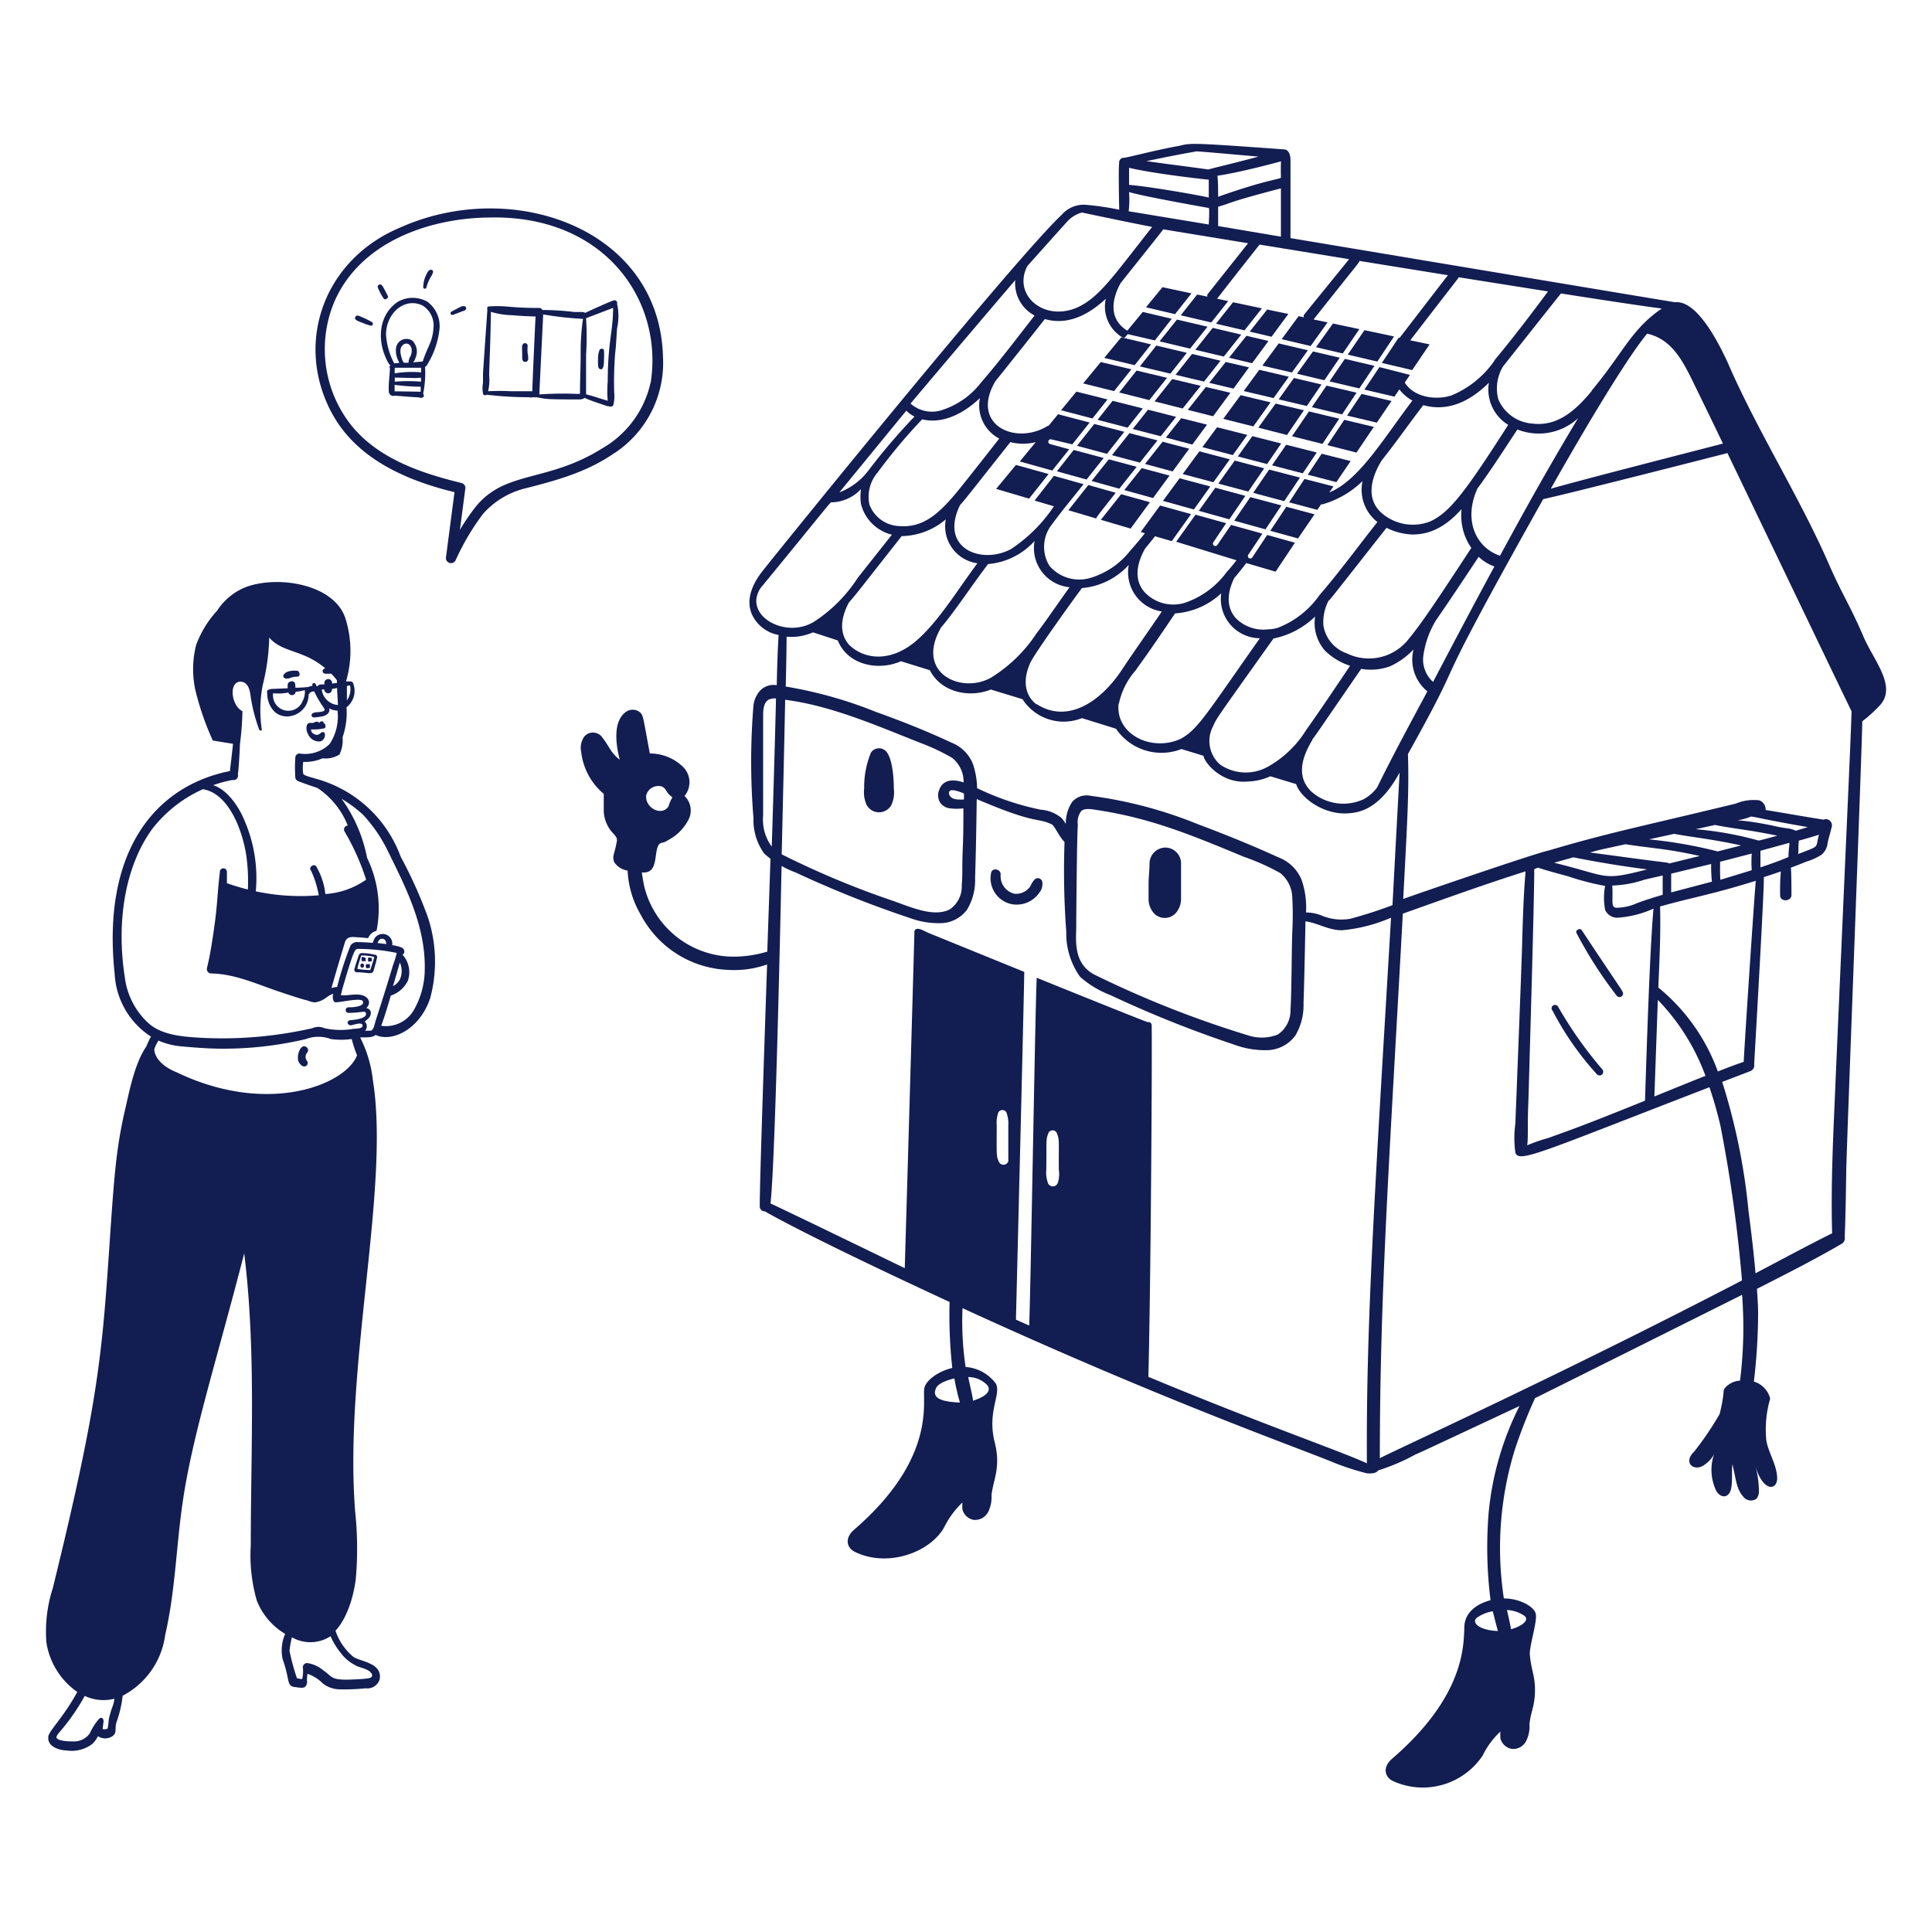
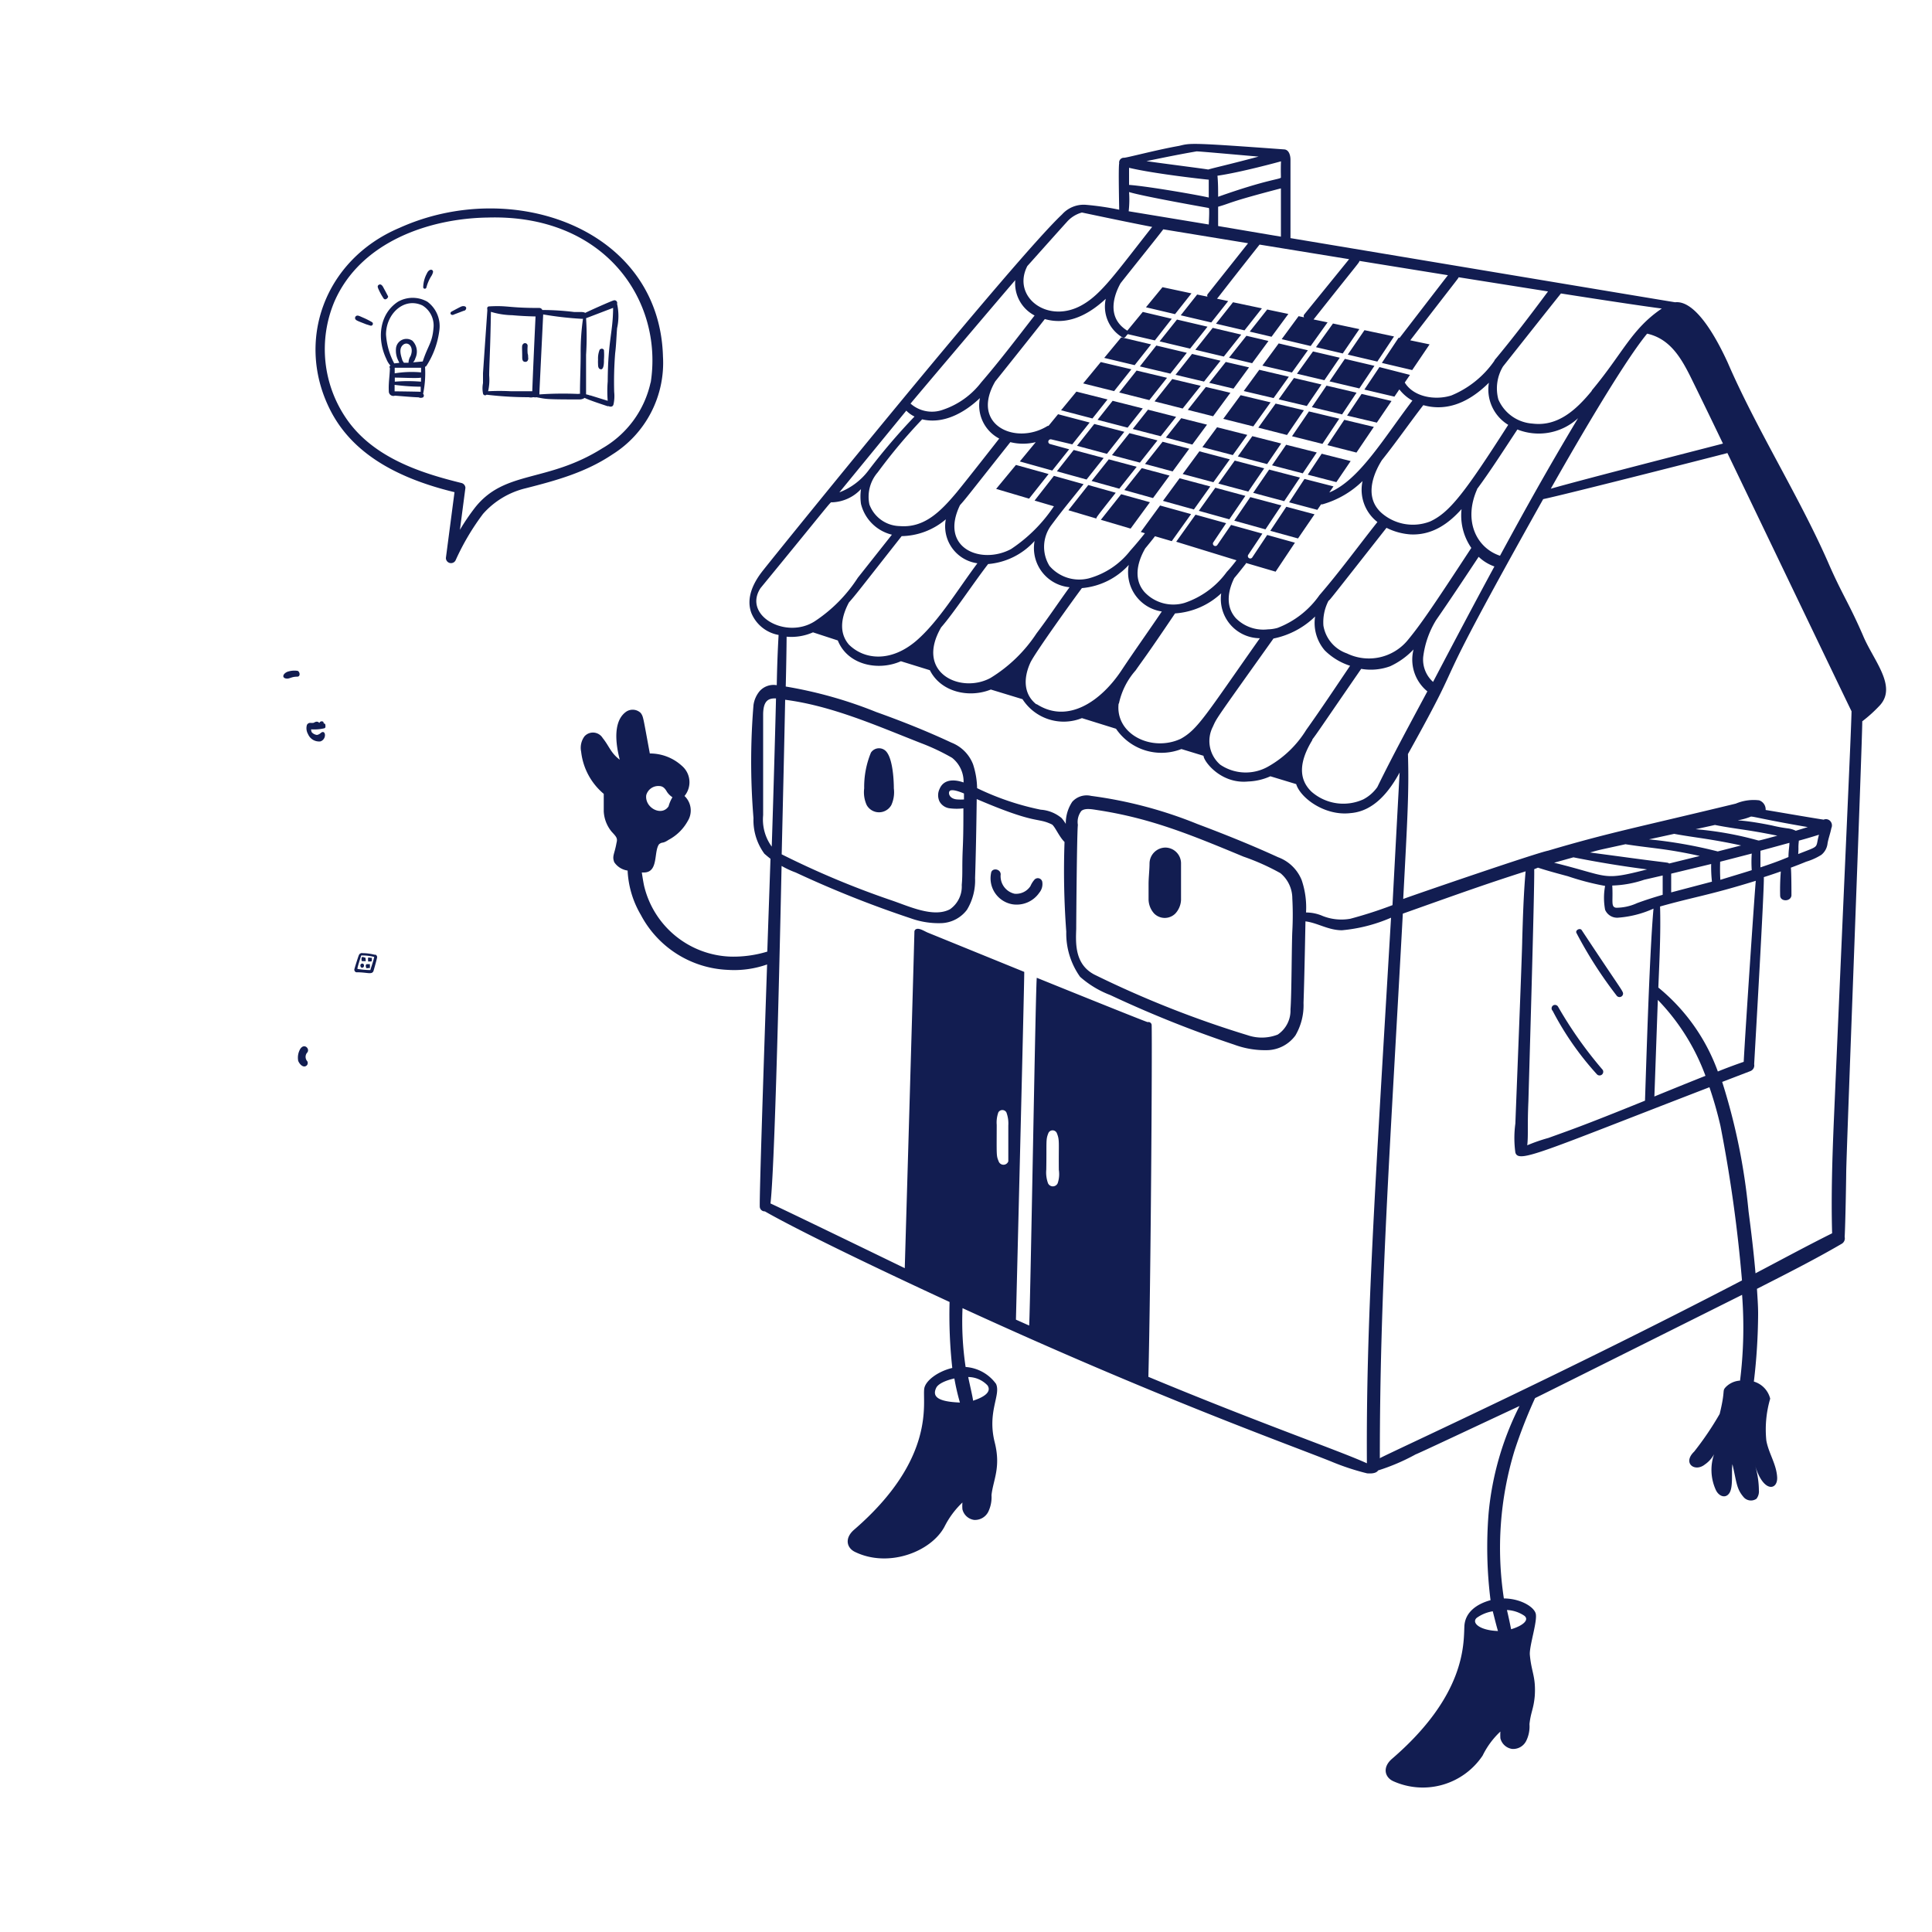
<svg xmlns="http://www.w3.org/2000/svg" viewBox="0 0 200 200" height="400" width="400">
  <g fill="#121d51">
    <path d="M192.85 65.77c-1.5-3.45-2.17-4.23-3.67-7.7-3-6.79-7.39-13.73-10.33-20.54-1-2.18-3.22-6.48-5.44-6.24-.11 0-39.69-6.62-39.82-6.64v-8.11c0-.45-.15-1-.6-1.07-9.85-.72-9.73-.66-10.93-.37-2.34.41-5.51 1.26-5.71 1.23a.49.49 0 0 0-.49.58c-.1.31 0 4.64 0 4.8a29 29 0 0 0-3.48-.51 3 3 0 0 0-2.44 1c-4.87 4.57-28.79 34.11-31 36.91-1.57 2-1.5 3.46-1.15 4.37a3.76 3.76 0 0 0 2.81 2.25c-.1 1.73-.16 3.47-.19 5.2a1.94 1.94 0 0 0-1.75.59A2.85 2.85 0 0 0 78 73a71.36 71.36 0 0 0 0 11.69 5.87 5.87 0 0 0 1.13 3.69c.21.18.41.35.63.52 0 .08-.22 6.34-.33 9.61a12.06 12.06 0 0 1-3.76.52 9.54 9.54 0 0 1-9-7.36c-.09-.44-.16-.89-.23-1.35h.21c1.55 0 1-2.17 1.58-2.93.39-.29.3 0 1-.46A4.85 4.85 0 0 0 71.19 85a2.07 2.07 0 0 0-.33-2.6 2.23 2.23 0 0 0-.27-3.12A4.89 4.89 0 0 0 67.27 78c-.72-3.87-.66-3.78-.94-4.19a1.2 1.2 0 0 0-1.57-.09c-1.71 1.3-.61 4.77-.61 4.92-.94-.71-1.07-1.38-1.76-2.24a1.18 1.18 0 0 0-1.88-.18 2 2 0 0 0-.35 1.6 6.66 6.66 0 0 0 2.34 4.36V84a3.59 3.59 0 0 0 .82 2.1c.49.53.63.67.5 1.16-.21 1.19-.48 1.35-.23 2a2 2 0 0 0 1.38.86 9.93 9.93 0 0 0 1.37 4.59 10.68 10.68 0 0 0 9 5.69 10.24 10.24 0 0 0 4.07-.56c-.4 11.69-.79 23.79-.76 25.06a.51.51 0 0 0 .53.5c.47.27 4.62 2.67 19.12 9.38a50.26 50.26 0 0 0 .28 6.83c-1.52.36-2.78 1.33-2.9 2.13-.22 1.37 1.29 7.23-7.28 14.63-1 .88-.74 1.87.1 2.28 3.46 1.69 7.89 0 9.28-2.62a9 9 0 0 1 1.85-2.49 4.17 4.17 0 0 0 0 .7 1.45 1.45 0 0 0 1.2 1.1 1.54 1.54 0 0 0 1.48-.85 3.48 3.48 0 0 0 .33-1.72c.18-1.61 1-2.86.32-5.51-.77-3.14.67-4.85.15-6a4.25 4.25 0 0 0-3.15-1.75 31.86 31.86 0 0 1-.32-6.09c20.06 9.21 33.48 14 38.13 15.86a25.34 25.34 0 0 0 3.75 1.24c.1 0 .89.1 1.14-.3a21.4 21.4 0 0 0 3.9-1.67c.09 0 6.3-2.93 10.74-5a30.82 30.82 0 0 0-3.2 11.1 43.9 43.9 0 0 0 .2 9c-1.39.38-2.65 1.22-2.71 2.73-.08 1.87.11 7.15-7.5 13.7-1 .87-.74 1.88.1 2.29a7.45 7.45 0 0 0 9.29-2.63 8.52 8.52 0 0 1 1.84-2.49 5.58 5.58 0 0 0 0 .7 1.47 1.47 0 0 0 1.22 1.1 1.51 1.51 0 0 0 1.46-.85 3.38 3.38 0 0 0 .33-1.72c.14-1.27.43-1.55.55-2.94.12-2-.35-2.42-.51-4.23-.08-.92.85-3.61.59-4.33s-1.65-1.5-3.28-1.51a34.57 34.57 0 0 1 1.1-15.29 51.2 51.2 0 0 1 2.13-5.45c.8-.38 21.29-10.62 21.43-10.69a44.53 44.53 0 0 1-.21 8.88 2.27 2.27 0 0 0-1.48.67c-.41.45 0 .21-.63 2.78a31.82 31.82 0 0 1-2.64 3.9c-1.24 1.19.06 2.17 1.11 1.33a3 3 0 0 0 .95-1.06 5 5 0 0 0 .16 3.65c.28.67 1 1 1.42.38s.2-2.18.32-3c.44 1.91.42 2.54 1.14 3.39a1 1 0 0 0 1.35.19 1.24 1.24 0 0 0 .25-.87 9.3 9.3 0 0 0-.39-2.57c.84 2.85 2.35 2.58 2.28 1.22s-.89-2.5-1.12-3.81a11.33 11.33 0 0 1 .4-4.33 2.46 2.46 0 0 0-1.69-1.77A61.39 61.39 0 0 0 182 136c0-.86-.07-1.72-.12-2.58 2.92-1.49 5.92-3 8.75-4.65a.65.65 0 0 0 .33-.72c.08-1.51.15-5.77.16-6.7 0-1.64 1.69-45.29 1.66-46.68a14.7 14.7 0 0 0 1.84-1.67c1.79-2-.72-4.68-1.77-7.23zM66.9 82.31a1.29 1.29 0 0 1 1.32-.94c.42 0 .63.26.83.61a2 2 0 0 0 .56.55 3.85 3.85 0 0 0-.4.94c-.71 1.09-2.49.15-2.31-1.16zm11.83-21.43c7.84-9.55 7.17-8.88 7.4-8.88a4.28 4.28 0 0 0 3-1.37 5.29 5.29 0 0 0 0 1.54 4.35 4.35 0 0 0 3.2 3.18l-3.53 4.46a15.39 15.39 0 0 1-4.45 4.5c-2.99 1.93-7.48-.6-5.62-3.43zm45.14-45.21c.39 0 5.4.46 6.42.54-3.1.83-4.63 1.16-5.22 1.34-.23-.06-4.82-.64-6.39-.87 2.96-.62 4.32-.86 5.19-1.01zm-20.69 100.78a3.1 3.1 0 0 1 .17-1.3.48.48 0 0 1 .83 0 3.27 3.27 0 0 1 .2 1.36v3.71a.53.53 0 0 1-1 0c-.24-.6-.21-.48-.2-3.77zm5.36.82a.48.48 0 0 1 .85 0c.32.77.19.9.22 3.83a2.93 2.93 0 0 1-.12 1.39.55.55 0 0 1-1 0 3.29 3.29 0 0 1-.18-1.41c.05-3-.07-3.08.23-3.81zm81.3-1.29c-.16 3.84-.29 7.8-.18 11.69-2.59 1.29-5.08 2.64-7.93 4.14-.19-2.2-.45-4.35-.72-6.41a64.2 64.2 0 0 0-2.73-13.4l2.92-1.12a.63.63 0 0 0 .39-.71c.09-1.63 1.07-18.45 1-19.37.6-.19 1.19-.39 1.76-.59a23.71 23.71 0 0 0-.07 2.49c0 .66 1.1.66 1.17 0 0-.23 0-2.36-.06-2.88.54-.2 1.08-.41 1.59-.62a6.29 6.29 0 0 0 1.57-.71 1.77 1.77 0 0 0 .64-1.2c.09-.51.28-1 .39-1.56a.67.67 0 0 0-.17-.79.61.61 0 0 0-.63-.09c-1.57-.24-5.57-.94-6-1a1 1 0 0 0-.67-1 4.72 4.72 0 0 0-2.42.34c-10.43 2.52-13.11 3-19.43 4.87-1.24.24-13.73 4.53-15 5 .44-8.31.61-11.13.49-15 6.92-12.42 1-3.2 14-26.39 2.39-.5 19-4.74 19.07-4.77 2.2 4.56 12 25 12.85 26.73-.04 2.21-.67 15.37-1.83 42.37zm-47 35c0-17.22 1-31.06 2.38-56.4 5.88-2.09 8.4-3 12.71-4.38-.21 2.37-.28 4.77-.35 7.11 0 1.12-.68 18.09-.71 19a11.09 11.09 0 0 0 0 3c.33 1.14 2.55 0 20.09-6.76a40.61 40.61 0 0 1 1.14 4 147.84 147.84 0 0 1 2.23 16c-18.33 9.54-35.65 17.45-37.47 18.39zM98.35 81.85c.27-.15.94.08 1.44.29v.62a4.7 4.7 0 0 1-.65 0c-.93-.04-1.03-.76-.79-.91zm13.06 14.32c0-.93.07-9.91.17-10.78a1.87 1.87 0 0 1 .36-1.44c.38-.33 1.14-.17 1.67-.09 5.5.84 9.61 2.53 15.12 4.82a23.75 23.75 0 0 1 3.82 1.71 3.4 3.4 0 0 1 1.23 2.61 32.32 32.32 0 0 1 0 3.41c-.07 1.47-.07 6.6-.19 8.08a3 3 0 0 1-1.32 2.61 4.52 4.52 0 0 1-3.1.07 105.89 105.89 0 0 1-15.88-6.28c-2.02-1.06-1.94-3.18-1.88-4.72zM95.35 76.93a22 22 0 0 1 3.21 1.52A3.15 3.15 0 0 1 99.75 81c-1-.35-2.07-.34-2.49.68a1.5 1.5 0 0 0 0 1.29 1.39 1.39 0 0 0 1.09.71 5.79 5.79 0 0 0 1.38 0v.48c0 3.69-.1 3.39-.11 5.56 0 .64 0 1.24-.06 1.89a2.87 2.87 0 0 1-1.21 2.51c-1.73.93-4.33-.34-6.13-.94a90.17 90.17 0 0 1-11.3-4.74c.14-5.87.27-11.56.36-16 4.86.63 9.48 2.69 14.07 4.49zm58.78-37.31a4.28 4.28 0 0 0 2 4.36c-4.54 7.1-6.09 9.08-8.08 10a4.93 4.93 0 0 1-5-.85c-2.13-1.86-.5-4.69 0-5.49 1.49-1.87 2.84-3.82 4.29-5.7 2.01.57 4.34.11 6.79-2.32zM147.33 68a9.49 9.49 0 0 1 1.33-3.8c1.53-2.21 3.05-4.51 4.41-6.56a4.53 4.53 0 0 0 1.63 1c-1.93 3.56-4 7.47-6.35 11.95a3.1 3.1 0 0 1-1.02-2.59zm5.58-17.38c1.41-1.91 2.74-4 4.17-6.16a6 6 0 0 0 6.28-1.17c-3.27 5.46-5.49 9.47-8.08 14.24-2.43-.81-3.82-3.6-2.37-6.88zm-1.6 2a5.91 5.91 0 0 0 1 4.1c-4 6.11-5.29 8-6.65 9.63a5.21 5.21 0 0 1-6.23 1.29 3.68 3.68 0 0 1-2.43-2.87 4.79 4.79 0 0 1 .53-2.58c.13-.07.11-.06 6-7.55a6.54 6.54 0 0 0 2.46.68c2.3.12 4.01-1.16 5.32-2.63zM131.83 66.1a8.61 8.61 0 0 0 4.31-2.28 4.36 4.36 0 0 0 1 3.51 6.57 6.57 0 0 0 2.62 1.59c-1.52 2.25-3 4.48-4.54 6.64a10.92 10.92 0 0 1-3.9 3.77 4.7 4.7 0 0 1-5-.17 3.23 3.23 0 0 1-.77-3.92c.45-.98.07-.42 6.28-9.14zm4 10.48c.57-.75.71-1 5.08-7.34a5.82 5.82 0 0 0 3-.27 7.86 7.86 0 0 0 2.42-1.74 4.24 4.24 0 0 0 1.43 4.34c-1.81 3.38-3.62 6.71-5.18 9.91a4.12 4.12 0 0 1-1.45 1.27 5 5 0 0 1-5.36-.79c-1.35-1.29-1.32-3.07.1-5.38zm-38.4-11.64c1.28-1.46 3.39-4.65 4.86-6.55A7.27 7.27 0 0 0 107.1 56a4.07 4.07 0 0 0 3.62 4.79c-1.14 1.57-2.23 3.21-3.42 4.78a15.18 15.18 0 0 1-4.76 4.61c-3.07 1.67-7.86-.51-5.11-5.24zM112 60.88a7.41 7.41 0 0 0 4.85-2.4 4.1 4.1 0 0 0 3.42 4.82c-1.35 2-2.78 4-4.11 6-2.1 3.22-5.57 5.69-8.83 3.6h-.06c-1.34-1.07-1.31-2.73-.63-4.25.36-.89 4.74-6.96 5.36-7.77zm3.83 11.95a7.55 7.55 0 0 1 1.73-3.43c.81-1.17 1-1.33 4.08-5.9a7.75 7.75 0 0 0 4.78-2.08 4.07 4.07 0 0 0 4 4.65c-5.64 8-6.41 9.42-8.19 10.41-3.02 1.4-6.8-.48-6.43-3.65zm-14.39-31.62a3.87 3.87 0 0 0 2 4.19s-3.18 4.07-4.39 5.55c-1.68 2-3.36 3.72-5.92 3.51A3.42 3.42 0 0 1 90 52.22a3.86 3.86 0 0 1 .86-3.32 56.42 56.42 0 0 1 4.6-5.49c2.18.52 4.35-.65 5.98-2.2zm-3.53 12.55a3.86 3.86 0 0 0 3.27 4.55c-2.05 2.74-4 6-6.3 8-2.65 2.28-5.4 2-7 .42-1.2-1.39-.64-3.17 0-4.36.82-.94.91-1.09 5.46-6.87a7.23 7.23 0 0 0 4.57-1.74zm84.33 36v-1.69l3-.82c0 .37-.09.74-.1 1.47-1.14.48-2.04.78-2.9 1.07zm-15.34 1.91a11.25 11.25 0 0 0 3.31-.6l1.91-.44v2c-.9.26-1.78.54-2.65.86a5.23 5.23 0 0 1-2.18.48c-.56-.1-.29-.66-.39-2.3zm6.1-1.23 4.14-1a14.09 14.09 0 0 0 .08 1.83L173 92.38v-1.94zm5.09-1.24 3.25-.84a12.34 12.34 0 0 0 0 1.72c-1 .32-2.1.64-3.25 1-.04-.65-.04-1.27-.02-1.88zM182 87a34.85 34.85 0 0 0-6.47-1.16l2-.44c2.3.45 3.23.45 6.46 1.11-2.18.6-1.87.49-1.99.49zm-8.69-.68c2.11.39 3.74.51 6.93 1.2l-2.42.62a47.58 47.58 0 0 0-7.12-1.25zm12.92.7c.7-.19 1.4-.4 2.07-.61-.41 1.47.18 1.08-2.15 2 .06-.85-.02-.51.07-1.41zm-17.93.38c2.85.44 4.13.43 7.66 1.21l-3.17.78c-.19-.14.22 0-5.12-.73l-3.07-.41c1.11-.31.49-.16 3.69-.86zm2.21 2.6c-4.76 1.22-3.81.74-9.63-.69l2-.56c2.49.5 5.06.92 7.63 1.25zm1.11 13.51a22.41 22.41 0 0 1 4.93 7.86c-1.6.63-5.11 2.06-5.29 2.14.01-.16.35-9.87.36-10.03zM185.9 86a2.57 2.57 0 0 0-.87-.25 14.75 14.75 0 0 1-1.6-.3c-4.53-.92-4-.17-2.17-.92.32 0 1.4.32 5.88 1.09zm-26.69 3.82c1 .33 2.07.61 3.1.89a27.15 27.15 0 0 0 3.85 1 6.72 6.72 0 0 0 0 2.47 1.35 1.35 0 0 0 1.3.82 10.74 10.74 0 0 0 3.71-.94c-.4 4.4-.72 15.11-.88 19.88-6.7 2.72-8 3.13-10 3.86a17.75 17.75 0 0 0-2.19.76c.12-1.08 0-1.88.12-4.58 0-.14.66-22.39.6-24zm21.3 20.1c-.9.31-1.79.64-2.68 1a20 20 0 0 0-6.16-8.69c.11-2.75.26-5.58.18-8.39 3.54-1 5.07-1.16 9.91-2.66-.08.57-1.08 15.44-1.25 18.7zm-20-59.28c1.94-3.44 7.38-12.93 10-16.1C172.85 35.06 174 37 175 39c.67 1.36 1.89 3.86 3.36 6.92-.51.14-14.61 3.74-17.85 4.68zm4.27-10.18c-1.64 2-3.54 3.71-6.13 3.39a4.15 4.15 0 0 1-3.54-2.5 4.4 4.4 0 0 1 .48-3.41s5.42-6.85 6-7.56c4.85.76 8.73 1.34 10.44 1.56-3.15 2.13-4.03 4.63-7.25 8.48zm-10.07-3.13a10.11 10.11 0 0 1-4.47 3.61c-1.68.53-3.9.16-4.82-1.34l.54-.79-3.16-.81-1.56 2.33 3.11.73.51-.75a4.41 4.41 0 0 0 1.35 1.16c-3 3.94-5.51 8.24-8.6 9.51l.43-.63-3-.77-1.59 2.42 2.92.78c.57-.83.3-.5.56-.58a9.74 9.74 0 0 0 4.12-2.4 4.23 4.23 0 0 0 1.54 4.24c-2 2.52-3.9 5.14-6 7.57a9.39 9.39 0 0 1-4.34 3.39 4 4 0 0 1-1 .15 4 4 0 0 1-3.31-1.15c-1.27-1.41-.63-3.24-.17-4.16.36-.42.64-.78 1.17-1.45a.18.18 0 0 0 .05-.11l3.06.9 2-3-2.87-.8-1.53 2.3a.25.25 0 1 1-.41-.28l1.44-2.16-3.24-.9-1.44 2.1a.25.25 0 0 1-.41-.28l1.34-2-3.17-.88-2 2.8L128 58c-.37.48-.68.86-1 1.2a8.91 8.91 0 0 1-4.37 3.21 4.08 4.08 0 0 1-4.16-1.13c-1.33-1.53-.5-3.51.09-4.52.23-.27.94-1.15 1-1.25l1.74.51 2-2.8-3.21-.89-2 2.74.43.13c-.45.57-.94 1.16-1.52 1.81a8.21 8.21 0 0 1-4.28 2.86 4.06 4.06 0 0 1-4.08-1.29 3.75 3.75 0 0 1 .16-4.17c1.49-2 1.83-2.34 3.37-4.29l-3.07-.86-2 2.56 2 .59a15.88 15.88 0 0 1-4.44 4.43c-3.09 1.65-7.45-.08-5.28-4.55.66-.74.66-.78 5.21-6.52a5.44 5.44 0 0 0 2.63 0l-1.65 2 3.36.94 1.75-2.2-2-.55a.25.25 0 0 1 .13-.48L111 46l1.8-2.26-3.27-.86c-1.36 1.65-.84 1.07-1.13 1.24-3.28 2-8-.13-5.37-4.64.1-.12 4.22-5.28 5.13-6.45 2.07.59 4.18-.12 6.31-2.1a3.71 3.71 0 0 0 1.73 4 .25.25 0 0 0 .32-.07 2 2 0 0 1 .23-.27l2.8.65L121.3 33l-3-.71-1.6 1.94a3.42 3.42 0 0 1-.55-.41c-1.6-1.48-.62-3.66-.15-4.5 1-1.28 4-5 4.42-5.58l8.78 1.44-4.2 5.29a.26.26 0 0 0 0 .24l-1.07-.22-1.7 2.15 3.16.74 1.75-2.21-1.16-.25c.1-.08.32-.43 4.41-5.6l9.27 1.51-4.66 5.74a.26.26 0 0 0 0 .28l-.57-.12-1.75 2.38 3 .71 1.75-2.45-1.45-.3c4.85-6.13 4.69-5.83 4.75-6.06l9.16 1.48c-.09.1-4.91 6.37-5 6.48h-.11l-1.73 2.6 3.14.74 1.8-2.66-2-.42c5.24-6.81 5-6.43 5-6.53l9.26 1.47c-1.77 2.38-3.63 4.83-5.54 7.12zM125.13 18.6v1.85c-.67-.18-6.11-1.15-8.25-1.31v-1.77c2.62.63 8.12 1.23 8.25 1.23zm7.47-.23c0 .19-1.38.18-6.5 2 0-.72 0-1.46-.07-2.18 2.39-.34 6.45-1.45 6.58-1.49-.03.58-.02 1.13-.01 1.67zM105.1 29a3.75 3.75 0 0 0 2 3.66c-1.76 2.26-3.58 4.67-5.53 6.93a8.33 8.33 0 0 1-3.94 2.82 3.34 3.34 0 0 1-3.37-.63c.06-.1 9.65-11.42 10.84-12.78zM89.89 48.72a6.83 6.83 0 0 1-3 2.25l6.93-8.46a3 3 0 0 0 .85.61 63.69 63.69 0 0 0-4.78 5.6zm-5.73 16.74 2.57.84c1 2.53 4.17 3.2 6.53 2.15l3 .93c1.15 2.29 4.08 2.9 6.31 2l3.28 1a5.07 5.07 0 0 0 6.15 1.96l3.53 1.1a5.68 5.68 0 0 0 6.77 2.1l2.29.7c0 .54 1.77 2.94 4.62 2.66a6.1 6.1 0 0 0 2.3-.54l2.67.81c.45 1.46 3 3.33 5.65 3 2.42-.2 4-2.26 5.06-4.2-.06.94-.72 13.32-.74 13.73a44.4 44.4 0 0 1-4.37 1.41 5.26 5.26 0 0 1-2.86-.29 4.32 4.32 0 0 0-1.72-.36 8.82 8.82 0 0 0-.45-3.35 4.19 4.19 0 0 0-2.44-2.37c-2.4-1.1-5.06-2.2-8.36-3.44a44.66 44.66 0 0 0-11-2.91A2 2 0 0 0 111 83a4 4 0 0 0-.67 2.29 4.47 4.47 0 0 0-.43-.6 3.77 3.77 0 0 0-2.16-.87 27.84 27.84 0 0 1-6.59-2.23 8.39 8.39 0 0 0-.42-2.47 3.93 3.93 0 0 0-2.23-2.24c-2.31-1.08-4.85-2.12-7.79-3.17a44.67 44.67 0 0 0-9.37-2.64c.05-2.11.08-3.88.09-5.16a5.54 5.54 0 0 0 2.73-.45zM79 74c0-1.48.55-1.73 1.33-1.7 0 .43-.26 10-.44 15.34a4.74 4.74 0 0 1-.89-3.25V74zm47.1-50.6v-2c1.42-.4.94-.45 6.5-1.9v5zm-9.22-3.52c1.44.45 8.15 1.63 8.25 1.65s0 1.65 0 1.71l-8.29-1.37a10.62 10.62 0 0 0 .04-1.99zM110.42 23a3.19 3.19 0 0 1 1.58-1c2 .42 4.74 1 7.27 1.49-3.78 4.8-5.23 6.92-7.19 8.05-3.6 2.1-7.38-.81-5.73-4-.04.05 3.57-4 4.07-4.54zM80.91 89.64a9.19 9.19 0 0 0 1.46.68 110.3 110.3 0 0 0 11.9 4.74 8.54 8.54 0 0 0 3.26.5 3.47 3.47 0 0 0 2.57-1.38 5.88 5.88 0 0 0 .84-3.28c.08-2.46.13-5.15.17-8.18 6.31 2.71 6.18 1.85 7.79 2.63.31.21.75 1.28 1.3 1.81a84.63 84.63 0 0 0 .18 9.29 7.74 7.74 0 0 0 1.43 4.67 10.16 10.16 0 0 0 3.13 1.89 117.64 117.64 0 0 0 12.82 5.13 9.23 9.23 0 0 0 3.52.57 3.71 3.71 0 0 0 2.82-1.52 6.17 6.17 0 0 0 .84-3.37c.1-2.78.2-8.44.2-8.44 1.22.14 2.36.92 3.78.92A16.46 16.46 0 0 0 144 95c-1.71 28.87-2.59 42.09-2.5 56.48-2.68-1.24-11.1-4.15-22.62-8.95.25-9.84.4-33.78.34-36.41a.33.33 0 0 0-.41-.31c-.14 0-11.37-4.54-11.48-4.59s-.64 32.82-.79 36l-1.37-.61c0-.1.87-34.79.86-36l-10-4.07c-.29-.12-.84-.48-1.15-.37a.29.29 0 0 0-.22.28c-.12 4.75-.83 29.07-1 34.83-.21-.1-11.65-5.66-13.9-6.7.54-4.53 1.14-34.83 1.15-34.94zM100.73 145c0-.24-.39-1.87-.5-2.45a2.76 2.76 0 0 1 2 .87c.38.58-.12 1.13-1.5 1.58zm-1.94-2.33a24.19 24.19 0 0 0 .58 2.52c-2.33-.09-2.9-.63-2.44-1.55.25-.46 1.16-.79 1.86-.94zm57.23 24a3.46 3.46 0 0 1 1.76.58c.54.39 0 1-1.35 1.41-.18-.89-.28-1.35-.43-1.98zm-1 2.17c-1.9-.08-2.71-.87-2.15-1.36a3.9 3.9 0 0 1 1.66-.68c.18.69.34 1.37.54 2.05z" />
    <path d="M160.73 104.64a30.86 30.86 0 0 0 4.6 6.59.38.38 0 0 0 .58-.48 42.24 42.24 0 0 1-4.62-6.54.37.37 0 0 0-.49-.14.36.36 0 0 0-.07.57zm6.62-1.58a.37.37 0 0 0 .67-.18c0-.31-.16-.35-4.28-6.59-.17-.27-.71 0-.54.3a43.39 43.39 0 0 0 4.15 6.47zM89.72 83.34a1.46 1.46 0 0 0 2.55 0 3.2 3.2 0 0 0 .26-1.73c0-.87-.11-2.88-.7-3.7a1 1 0 0 0-1.67 0 9.31 9.31 0 0 0-.7 3.7 3.2 3.2 0 0 0 .26 1.73zm31.95 11.23a2.22 2.22 0 0 0 .59-1.41v-3.84a1.64 1.64 0 0 0-1.62-1.58 1.66 1.66 0 0 0-1.64 1.63v-.05c0 .74-.1 1.48-.1 2.22v1.58a2.23 2.23 0 0 0 .58 1.45 1.55 1.55 0 0 0 2.19 0zm-16.87-.96a2.84 2.84 0 0 0 2.79-1.2 1.4 1.4 0 0 0 .3-1.15.47.47 0 0 0-.8-.2 2.57 2.57 0 0 0-.42.67 1.77 1.77 0 0 1-1.64.79 1.86 1.86 0 0 1-1.44-2c0-.6-.94-.73-1-.11a2.73 2.73 0 0 0 2.21 3.2zm-66.15 6.94c.06-.16.38-1.34.39-1.45a.29.29 0 0 0-.16-.27h-.12a5.15 5.15 0 0 0-1.21-.16.34.34 0 0 0-.4.21c-.06.11-.45 1.36-.47 1.48a.28.28 0 0 0 .2.29c1.12-.01 1.58.27 1.77-.1zm.09-1.49c-.12.55-.35 1.14-.4 1.36a8.32 8.32 0 0 1-1.34-.12c0-.22.33-1.17.39-1.39a5.1 5.1 0 0 1 1.35.15z" />
    <path d="M37.31 100c.07.33.43.16.37-.1s-.43-.17-.37.1z" />
-     <path d="M41.48 88.69a13 13 0 0 0-8.83-8.09c-.32-.12-1.1-.26-1.26-.49a4.08 4.08 0 0 1 0-1.24 4.49 4.49 0 0 0 2-.37 2.72 2.72 0 0 0 1.75-.39 3.36 3.36 0 0 0 .32-1.78 7.73 7.73 0 0 0 .41-3.11 2.15 2.15 0 0 0 .66-2.55c0-.08-.21-.13-.27-.13h-.44a11.14 11.14 0 0 0 0-6.32c-1-3.72-6.94-4.7-10.33-3.46a6.27 6.27 0 0 0-3 2.44 10.83 10.83 0 0 0-2.19 3.58 10.17 10.17 0 0 0-.06 4.72 28.65 28.65 0 0 0 1.79 5.16l2.09.34c0 .11-.31 2.71-.32 2.82-7.82 1.56-13.27 8.37-11.93 21a8.23 8.23 0 0 0 3.76 6.49 7.61 7.61 0 0 0-.47 1C14 110 13.47 112.57 13 114.65c-1 4.24-1.19 7.23-1.68 14.42-.77 11.25-1.16 16.22-5.85 35.32A14.7 14.7 0 0 0 4.8 170a7.66 7.66 0 0 0 3.2 5.15c-1.43 2.64-3 4.09-3 4.65-.11.95 1 1.38 1.91 1.41a3.54 3.54 0 0 0 2.66-.69 2.89 2.89 0 0 0 .57-.79 1.35 1.35 0 0 0 1.5 0c.5-.36.21-.78.42-1.45a12 12 0 0 0 .64-2.74 8.33 8.33 0 0 0 4.4-6.29c1.06-4.57 1.14-9.27 1.83-13.87 1-6.83 3.56-14.77 6.35-25.63 1.24 10 .68 20.23.68 30.21a17 17 0 0 0 .62 5.72 7 7 0 0 0 2.94 3.46 4.26 4.26 0 0 0-.26 2.62c.8 2.24.36 2.76 1.28 2.89.21 0 .73.15 1 0a.68.68 0 0 0 .23-.68 6.27 6.27 0 0 1 .06-.7 4.17 4.17 0 0 1 1.59 1 2.88 2.88 0 0 0 1.77.61 20.9 20.9 0 0 0 2.66-.11 1.32 1.32 0 0 0 1.45-.92c.32-1.72-2-1.83-2.73-2.34a6 6 0 0 1-1.84-2.7c1.48-1.6 2-4.39 2.11-5.46a36.25 36.25 0 0 0-.07-6.83c-1.2-14.96 3.63-33.52 1.83-44.7a12.88 12.88 0 0 0-1.32-4.43c.92 0 1.26 0 1.61-.25 1.7.79 4.6-.59 5.66-3.87a14.62 14.62 0 0 0-.28-8.39 46.61 46.61 0 0 0-2.79-6.19zM35.91 72.5v-1.48l.32-.08a1.93 1.93 0 0 1-.32 1.56zm-2.6-1.13h.26a.41.41 0 0 0 .41.4.4.4 0 0 0 .39-.4c0-.11-.14 0 .53-.15 0 .59.07 1.17.08 1.76a1.81 1.81 0 0 1-1.67-1.61zm-3.46.32a.39.39 0 0 0 .76-.09c.32 0 .63-.09.95-.15a2.1 2.1 0 0 1-.23 1.12 1.59 1.59 0 0 1-3.07-.57c0-.26-.05-.19.08-.23a5.38 5.38 0 0 0 1.51-.08zM38 88.8a15.41 15.41 0 0 0-2.64-6.11 13.93 13.93 0 0 1 2.19 1.62 15.3 15.3 0 0 1 2.65 3.89c1.79 3.64 3.87 7.68 3.77 12.17a8.54 8.54 0 0 1-1.08 4.1 3.34 3.34 0 0 1-3.43 1.72c.37-1 .69-2.09 1-3.13a3 3 0 0 0 1.76-1.53 2.71 2.71 0 0 0-.55-2.7c.22-.16.22-.3.13-.54s-.75-.38-1.2-.45a1 1 0 0 0-1.8-.74 3.44 3.44 0 0 0-.22.51c-.63-.06-1.15-.08-1.49-.08a.82.82 0 0 0-.81.36 34.54 34.54 0 0 0-1.38 4.28 2 2 0 0 0-.59.12c.54-1.9 1.31-4.47 1.4-4.75.19-.58.65-.58 1.26-.51.36 0 .73.05 1.14.09a1.22 1.22 0 0 1 .87-.76A12 12 0 0 0 38 88.8zm.46 84.4c.24.51-.21.55-1 .61-3.41.22-2.84-.12-4-.9a3.24 3.24 0 0 0-1.67-.75.44.44 0 0 0-.44.44 3.52 3.52 0 0 1-.07 1.22 4.34 4.34 0 0 1-.54-.09 23.14 23.14 0 0 1-.77-2.83 9.93 9.93 0 0 1 .25-1.41 3.83 3.83 0 0 0 4-.11 7.47 7.47 0 0 0 1.07 1.75 4.34 4.34 0 0 0 1.5 1.26c.39.25 1.4.37 1.62.81zM18.28 111c-.88-.34-2.26-1.18-2.31-2.39a4.91 4.91 0 0 1 .43-.89 7.56 7.56 0 0 0 2.4.6c1.42.13 2.84.24 4.25.24a37 37 0 0 0 8.63-1 3.63 3.63 0 0 1 2.56 0 7.85 7.85 0 0 0 2.17 0 14.62 14.62 0 0 0 .55 1.69c-1.16 3.02-9.21 6.31-18.68 1.75zM21 81.7c2.7.41 4.18 4.39 4.53 7.12a19.23 19.23 0 0 1 .13 3.26c-.73-.18-1.45-.4-2.17-.65v-1.12a.39.39 0 0 0-.26-.41.37.37 0 0 0-.47.39c-.21 1.66-.27 3.37-.49 5-.68 5.18-1 4.88-.8 5.25a.45.45 0 0 0 .39.23c2.62.06 4.88 1.19 7.39 2 .15.06 2.2.73 2.36.74s.85.36 1.18.22c.92-.21 1-.63 1.72-.86-.09.17-.1.7.12.86s2.73-.53 2.93-.08-.62.62-1.43.63a.29.29 0 1 0 0 .57c1.35 0 1.7-.3 1.76.08.08.57-1.46.66-1.59.68-.4 0-.43.48 0 .53.24 0 1.16-.41 1.23 0s-.87.32-1.08.39a7.87 7.87 0 0 1-2.86-.09 1.54 1.54 0 0 0-1.26 0 42 42 0 0 1-11.36 1c-1.94-.11-4.15-.24-5.59-1.51a7.74 7.74 0 0 1-2.45-4.69c-.94-6 .09-11.64 2.81-15.4A13.71 13.71 0 0 1 21 81.7zm18.08 15.92c.14-.32.25-.46.51-.44s.38.26.4.55zm2.3 2a2.1 2.1 0 0 1 .07 1.63 1.51 1.51 0 0 1-.77.83c.06-.18.54-1.82.7-2.41zm-3.6 6.11a3.52 3.52 0 0 0 .41-.36c.31-.37.27-.89-.22-1h-.06a1 1 0 0 0 .27-.42.65.65 0 0 0-.22-.67c-.66-.63-2-.13-2.68-.27a3.85 3.85 0 0 0 .14-.57c1.14-3.91 1.3-4.14 1.55-4.21a19.64 19.64 0 0 1 4.1.42 8.74 8.74 0 0 1-.37 1.21c-.47 1.57-1.11 3.65-1.8 5.76-.12.36-.21 1.06-.55 1.08h-.56a.66.66 0 0 0-.01-.92zm-26.53 72.32a6.92 6.92 0 0 1-.09.81c0 .16-.34.18-.54.13l.1-.78c0-.36-.22-.52-.5-.24a6.15 6.15 0 0 0-.92 1.46 2 2 0 0 1-1.74.84c-1.35 0-1.64-.25-1.7-.36s.06-.33.32-.62a21.47 21.47 0 0 0 2.59-3.73 4.55 4.55 0 0 0 3.07.29c-.07.75-.29.81-.59 2.2zM24.83 70.56c.93 0 1.05 1 1.13 1.63a17.35 17.35 0 0 0 .81 3.17.7.7 0 0 0 .11.23.2.2 0 0 0 .23 0 13.62 13.62 0 0 1 .09-4.68 22.07 22.07 0 0 0 .67-4.91c1.36 1.59 3.49 1.22 5.8 3.18-.46.16-.26.55 0 .56s.38 0 .62 0a7.56 7.56 0 0 1 .59.68 2.46 2.46 0 0 0 0 .28l-.51.06a.4.4 0 1 0-.79 0v.09c-.51 0-.55 0-.7.18h-.12c0-.09-.08-.17-.11-.26s-.37-.07-.32.11 0 .08 0 .12a1.26 1.26 0 0 0-.43.13.17.17 0 0 0-.14 0 10.9 10.9 0 0 1-1.19.06 1.48 1.48 0 0 0 0-.21c0-.73-.76-.43-.78-.16a2.06 2.06 0 0 0 0 .43l-1.49.06c-.32 0-.77.09-.64.41a2.76 2.76 0 0 0 .6 1.78c1.16 1.4 3.7.46 3.69-1.62a.16.16 0 0 0 .1-.14.67.67 0 0 1 .48-.16 10.14 10.14 0 0 0 1 1.7c0 .12.38.34-.56.44-.34 0-.82.08-.7.4a.2.2 0 0 0 .17.14 3 3 0 0 0 .72-.07 1.34 1.34 0 0 0 .56-.16.68.68 0 0 0 .39-.5c0-.25-.12-.24.08-.15a1.66 1.66 0 0 0 .75.18 5.22 5.22 0 0 1-.8 3.44A3.61 3.61 0 0 1 31 78a.44.44 0 0 0-.43.42 15.73 15.73 0 0 0 0 2.06.46.46 0 0 0 .29.38c.66.26 1.34.49 2 .71A8.34 8.34 0 0 1 36 85.46a.41.41 0 0 0-.34.6 24.41 24.41 0 0 1 2.24 5 8.24 8.24 0 0 1-4.22 1.49 7.09 7.09 0 0 0-.9-2.78c-.2-.48-.9 0-.59.34a10.48 10.48 0 0 1 .81 2.57 22.1 22.1 0 0 1-6.52-.41 15 15 0 0 0-1.21-7.42c-.59-1.41-1.75-3.1-3.2-3.57a14.11 14.11 0 0 1 2-.54.46.46 0 0 0 .55-.59c.1-.44.21-2.82.22-3.13a31.87 31.87 0 0 0 .26-3.4c-1.1-.51-1.48-2.91-.27-3.06z" />
    <path d="M29.53 70.22c.42.12.55-.17 1.23-.17.41 0 .26-.61 0-.61a2.25 2.25 0 0 0-1 .1c-.44.18-.59.56-.23.68zM31.89 76a1.24 1.24 0 0 0 1.28.75c.71-.24.54-1.35 0-.84a.75.75 0 0 1-.36.17.87.87 0 0 1-.53-.27.55.55 0 0 1-.07-.31 4.49 4.49 0 0 0 1.37-.11.16.16 0 0 0 .11-.14c0-.2 0-.32-.12-.35s-.05-.14-.1-.17a.26.26 0 0 0-.41.11l-.1-.09a.37.37 0 0 0-.34 0l-.17.08a1.88 1.88 0 0 1-.34 0 .38.38 0 0 0-.34.22 1.23 1.23 0 0 0 .12.95zm-.12 33c.39-.38-.26-1.08-.69-.41a1.79 1.79 0 0 0-.21 1.23c.1.26.36.58.63.58a.36.36 0 0 0 .31-.54.68.68 0 0 1-.04-.86zm9.58-85.41c-7.82 3.31-10.83 11.83-7.09 19 2.12 4.06 6.31 6.79 12.79 8.36l-.89 6.8a.53.53 0 0 0 1 .26A25.07 25.07 0 0 1 50 53.2a8.56 8.56 0 0 1 4.4-2.65c3.22-.82 6.23-1.65 9-3.51a11.19 11.19 0 0 0 5.23-10.14C68.26 23.62 53 18.32 41.35 23.59zm26 16a10.45 10.45 0 0 1-5 6.82C56.63 50 52.31 48.64 49.21 52.5a22.1 22.1 0 0 0-1.6 2.35l.57-4.35a.54.54 0 0 0-.41-.5c-4.06-1-9.09-2.56-11.9-6.64a12.7 12.7 0 0 1-1.26-12.12c2.74-6.31 10-8.64 15.89-8.72 12.08-.36 18.19 8.57 16.86 17.09z" />
    <path d="M44.25 31.24a3.07 3.07 0 0 0-3.06 0C39.26 32.51 39 35.09 40 37.17a2.27 2.27 0 0 0 .42.68c-.14.1-.12.18-.06.22 0 .76-.16 1.54-.11 2.43a.47.47 0 0 0 .63.46c.1 0 2 .17 2.45.17a.55.55 0 0 0 .47 0 .25.25 0 0 0 0-.36 10.49 10.49 0 0 0 .2-2.8.28.28 0 0 0 .16-.12 8.79 8.79 0 0 0 1.33-3.72 3.14 3.14 0 0 0-1.24-2.89zm-.67 8.27a16.79 16.79 0 0 0-2.71 0v-.42c.82 0 2.35.09 2.71 0zm-2.72-.86v-.58h2.73v.48a10.71 10.71 0 0 0-2.73.1zm.78-1.4c-.17-.54-.37-1.2.11-1.57s1.15.21.75 1.18a1.36 1.36 0 0 0-.21.69h-.48c-.16-.25-.13-.18-.17-.3zm2.12.17-1 .09a1 1 0 0 0 .24-.43 1.6 1.6 0 0 0-.31-1.81A1.09 1.09 0 0 0 41 36a2.32 2.32 0 0 0 .3 1.46c0 .16.22.07-.49.16a7.37 7.37 0 0 1-.85-3c0-2.11 1.84-3.9 3.77-3A2.43 2.43 0 0 1 44.87 34c-.13 1.51-.56 1.74-1.11 3.42zm-2.91 3.09v-.67a21.5 21.5 0 0 0 2.7.19v.53c-.12-.02-2.55-.05-2.7-.05zm9.6-8.51a.25.25 0 0 0 0 .12S50 38.56 50 38.66v1a2.75 2.75 0 0 0 0 1.07.22.22 0 0 0 .37.13 36.79 36.79 0 0 0 4.37.26.93.93 0 0 0 .44 0h.11a.34.34 0 0 0 .22 0c1.08.18.71.23 4.46.23a.94.94 0 0 0 .55-.16c.59.28 1.73.64 2.37.86h.14a.38.38 0 0 0 .36 0 .33.33 0 0 0 .12-.19 4 4 0 0 0 .07-1.28 37.87 37.87 0 0 1 .1-4c.11-.87.13-1.73.2-2.6a5.84 5.84 0 0 0 0-2.53.28.28 0 0 0-.36-.35c-.32.09-2.55 1.09-2.94 1.29-.18-.12-.42-.09-1.13-.09a27.28 27.28 0 0 0-3.31-.21.33.33 0 0 0-.32-.21c-3.27 0-3.23-.28-5.22-.16a.2.2 0 0 0-.15.28zm12.46 7.49a12.33 12.33 0 0 0 0 2l-1.77-.55a.68.68 0 0 1-.22-.06l-.25-.06v-4.09a30 30 0 0 0 0-3.79l2.8-1.07c-.02 2.6-.53 3.3-.56 7.6zM60.15 33h.2a24.1 24.1 0 0 0-.24 3.6c0 1.37-.07 2.72-.07 4.08 0 .15.08.05-.2.1a35.54 35.54 0 0 0-4 .05c0-.41 0-.2.39-8.28a35.1 35.1 0 0 0 3.92.45zm-5 7.5h-2.28a22.81 22.81 0 0 0-2.34 0 5.26 5.26 0 0 0 .11-1.63c0-1 .12-2.75.18-6.59a8 8 0 0 0 2.22.35c.75.07 1.56.11 2.4.13-.07 1.37-.29 6.24-.34 7.75z" />
    <path d="M54.06 37c0 .26.06.46.32.46s.34-.26.29-.49a1 1 0 0 0-.05-.38 5.08 5.08 0 0 1 0-.78.27.27 0 0 0-.51-.14c-.11.1-.05.44-.05 1.33zm8.46.24a6.53 6.53 0 0 0 0-1 .24.24 0 0 0-.37-.09.1.1 0 0 0-.08.07 2.38 2.38 0 0 0-.16 1 3.84 3.84 0 0 0 0 .48c0 .15 0 .5.29.53s.33-.59.32-.99zm-24.04-3.91a8.43 8.43 0 0 0-.78-.4c-.51-.22-.63-.3-.79-.24a.25.25 0 0 0-.14.31c.07.18.28.23 1.13.57l.42.13a.2.2 0 0 0 .16-.37zm1.69-2.66c-.39-.75-.29-.54-.5-.94-.1-.19-.26-.36-.45-.25s-.1.29-.07.38a6.32 6.32 0 0 0 .57 1.05c.21.23.51-.13.45-.24zm3.97-.91a4.26 4.26 0 0 1 .49-1.15 1.29 1.29 0 0 0 .2-.46c0-.3-.42-.36-.65.18a3.14 3.14 0 0 0-.37 1.43.17.17 0 0 0 .33 0zM48 31.69c-.21 0-.2 0-1.21.54-.33.16-.08.5.22.32l1-.38c.24 0 .42-.45-.01-.48zm-10.57 67.5a1.17 1.17 0 0 0 0 .22.09.09 0 0 0 .09.09h.32c.05 0 0-.23 0-.28a.09.09 0 0 0-.1-.1c-.11-.04-.31-.12-.31.07zm.98.34c.06 0 .08-.06.08-.12a2.24 2.24 0 0 0 0-.26h-.15c-.06 0-.18-.06-.23 0a.75.75 0 0 0 0 .29c-.03.14.01.08.3.09zm-.52.57c0 .2.13.11.31.11s.08 0 .09-.07 0-.32 0-.33-.27 0-.35 0a.24.24 0 0 0-.05.29zm102.83-66.03-2.73-.58-1.76 2.45 2.77.65 1.72-2.52zm.53.11-1.73 2.53 3.06.72 1.73-2.6-3.06-.65zm-10.62-2.26-2.99-.63-1.76 2.22 2.95.69 1.8-2.28zm.9 9.73-3.1-.74-1.8 2.45 3.11.78 1.79-2.49zm.1-6.79 1.74-2.36-2.19-.46-1.81 2.29 2.26.53zm-2.88 5.62 3.09.73 1.58-2.21-3.06-.72-1.61 2.2zm.37 4.54-3.13-.79-1.52 2.06 3.15.82 1.5-2.09zm3.51.89-2.99-.76-1.5 2.1 3.03.79 1.46-2.13zm-7.68-1.95-2.67-.67-1.59 2.01 2.74.72 1.52-2.06zm2.42-3.3-2.54-.6-1.87 2.37 2.62.66 1.79-2.43zm-2.19-1.03 2.51.6 1.61-2.2-2.41-.56-1.71 2.16zm-7.92 4.78 2.9.75 1.59-2.01-2.91-.74-1.58 2zm2.26-2.86 2.91.74 1.87-2.35-2.95-.7-1.83 2.31zm19.93 1.47 3.08.73 1.52-2.24-3.1-.73-1.5 2.24zm-4.07 6.12 2.96.77 1.48-2.18-3-.76-1.44 2.17zm-3.88 5.81 2.87.79 1.71-2.5-2.92-.78-1.66 2.49zm3.48-12.48-2.93-.69-1.79 2.49 2.97.76 1.75-2.56zm2.43 3.61 3.01.77 1.8-2.66-3.06-.73-1.75 2.62zm-18.25-10.43-3.09-.73-1.76 2.13 3.15.75 1.7-2.15zm-4.51 5.7-3.22-.81-1.59 1.93 3.25.85 1.56-1.97zm2.47-3.12-3.17-.75-1.82 2.21 3.2.8 1.79-2.26zm-14 12.38 3.41 1.01 2.02-2.55-3.38-.94-2.05 2.48zm34.51-11.13 3.09.73 1.56-2.34-3.06-.72-1.59 2.33zm2.8 1.17-3.11-.73-1.52 2.23 3.13.75 1.5-2.25zm-26.18 6.76-3.1-.83-1.74 2.21 3.07.85 1.77-2.23zM125 33.82l-3.16-.74-1.8 2.26 3.16.75 1.8-2.27zm13.64 9.52-3.14-.75-1.75 2.57 3.15.79 1.74-2.61zm-8.91 7.68 3.21.86 1.63-2.44-3.19-.83-1.65 2.41zm3.41-4.98-1.46 2.13 3.18.83 1.45-2.16-3.17-.8zm-3.71 5.42-1.66 2.44 3.23.9 1.65-2.48-3.22-.86zm-6.09-21.09-3-.64-1.71 2.08 3.01.71 1.7-2.15zm7.53 18.11-3.05-.8-1.7 2.38 3.1.83 1.65-2.41zm-18.21 1.73-2.06 2.61 2.9.86c0-.13-.11 0 2-2.67zm13.15.28-1.71 2.39 3.16.88 1.66-2.43-3.11-.84zm-11.85 3.32 3.08.91 2-2.73-2.98-.83-2.1 2.65zm8.15-4.3-1.72 2.34 3.2.89 1.7-2.38-3.18-.85zm-2.29-3.92-2.9-.75-1.81 2.28 2.89.77 1.82-2.3zm1.87-6.79 2.95.7 1.71-2.16-2.95-.7-1.71 2.16zm-5.83 1.83 3.12.79 1.83-2.31-3.15-.75-1.8 2.27zm5.3-1.95 1.7-2.16-3.16-.75-1.7 2.16 3.16.75zm5.53-1.77 1.8-2.27-2.95-.7-1.8 2.27 2.95.7zm10.41 2.45 1.59-2.33-2.77-.65-1.66 2.31 2.84.67zm-8.07-4.6-1.8 2.27 2.39.57 1.69-2.3-2.28-.54zm1.65 3.09 3.06.71 1.65-2.3-3.02-.71-1.69 2.3zm-17.06 5.61 3.11.81 1.57-1.99-3.12-.79-1.56 1.97zm4.57 5-1.8 2.27 2.97.83 1.71-2.33-2.88-.77zM113 49.79l2.87.8 1.8-2.27-2.89-.77-1.78 2.24zm10.11-3.34-2.76-.72-1.82 2.3 2.86.77 1.72-2.35zm4.2 1.1-3.15-.83-1.73 2.35 3.18.85 1.7-2.37zm9.49-7.75-2.85-.67-1.58 2.21 2.91.69 1.52-2.23zm-20.41 4.9-3.11-.81-1.79 2.26 3.1.83 1.8-2.28z" />
  </g>
</svg>